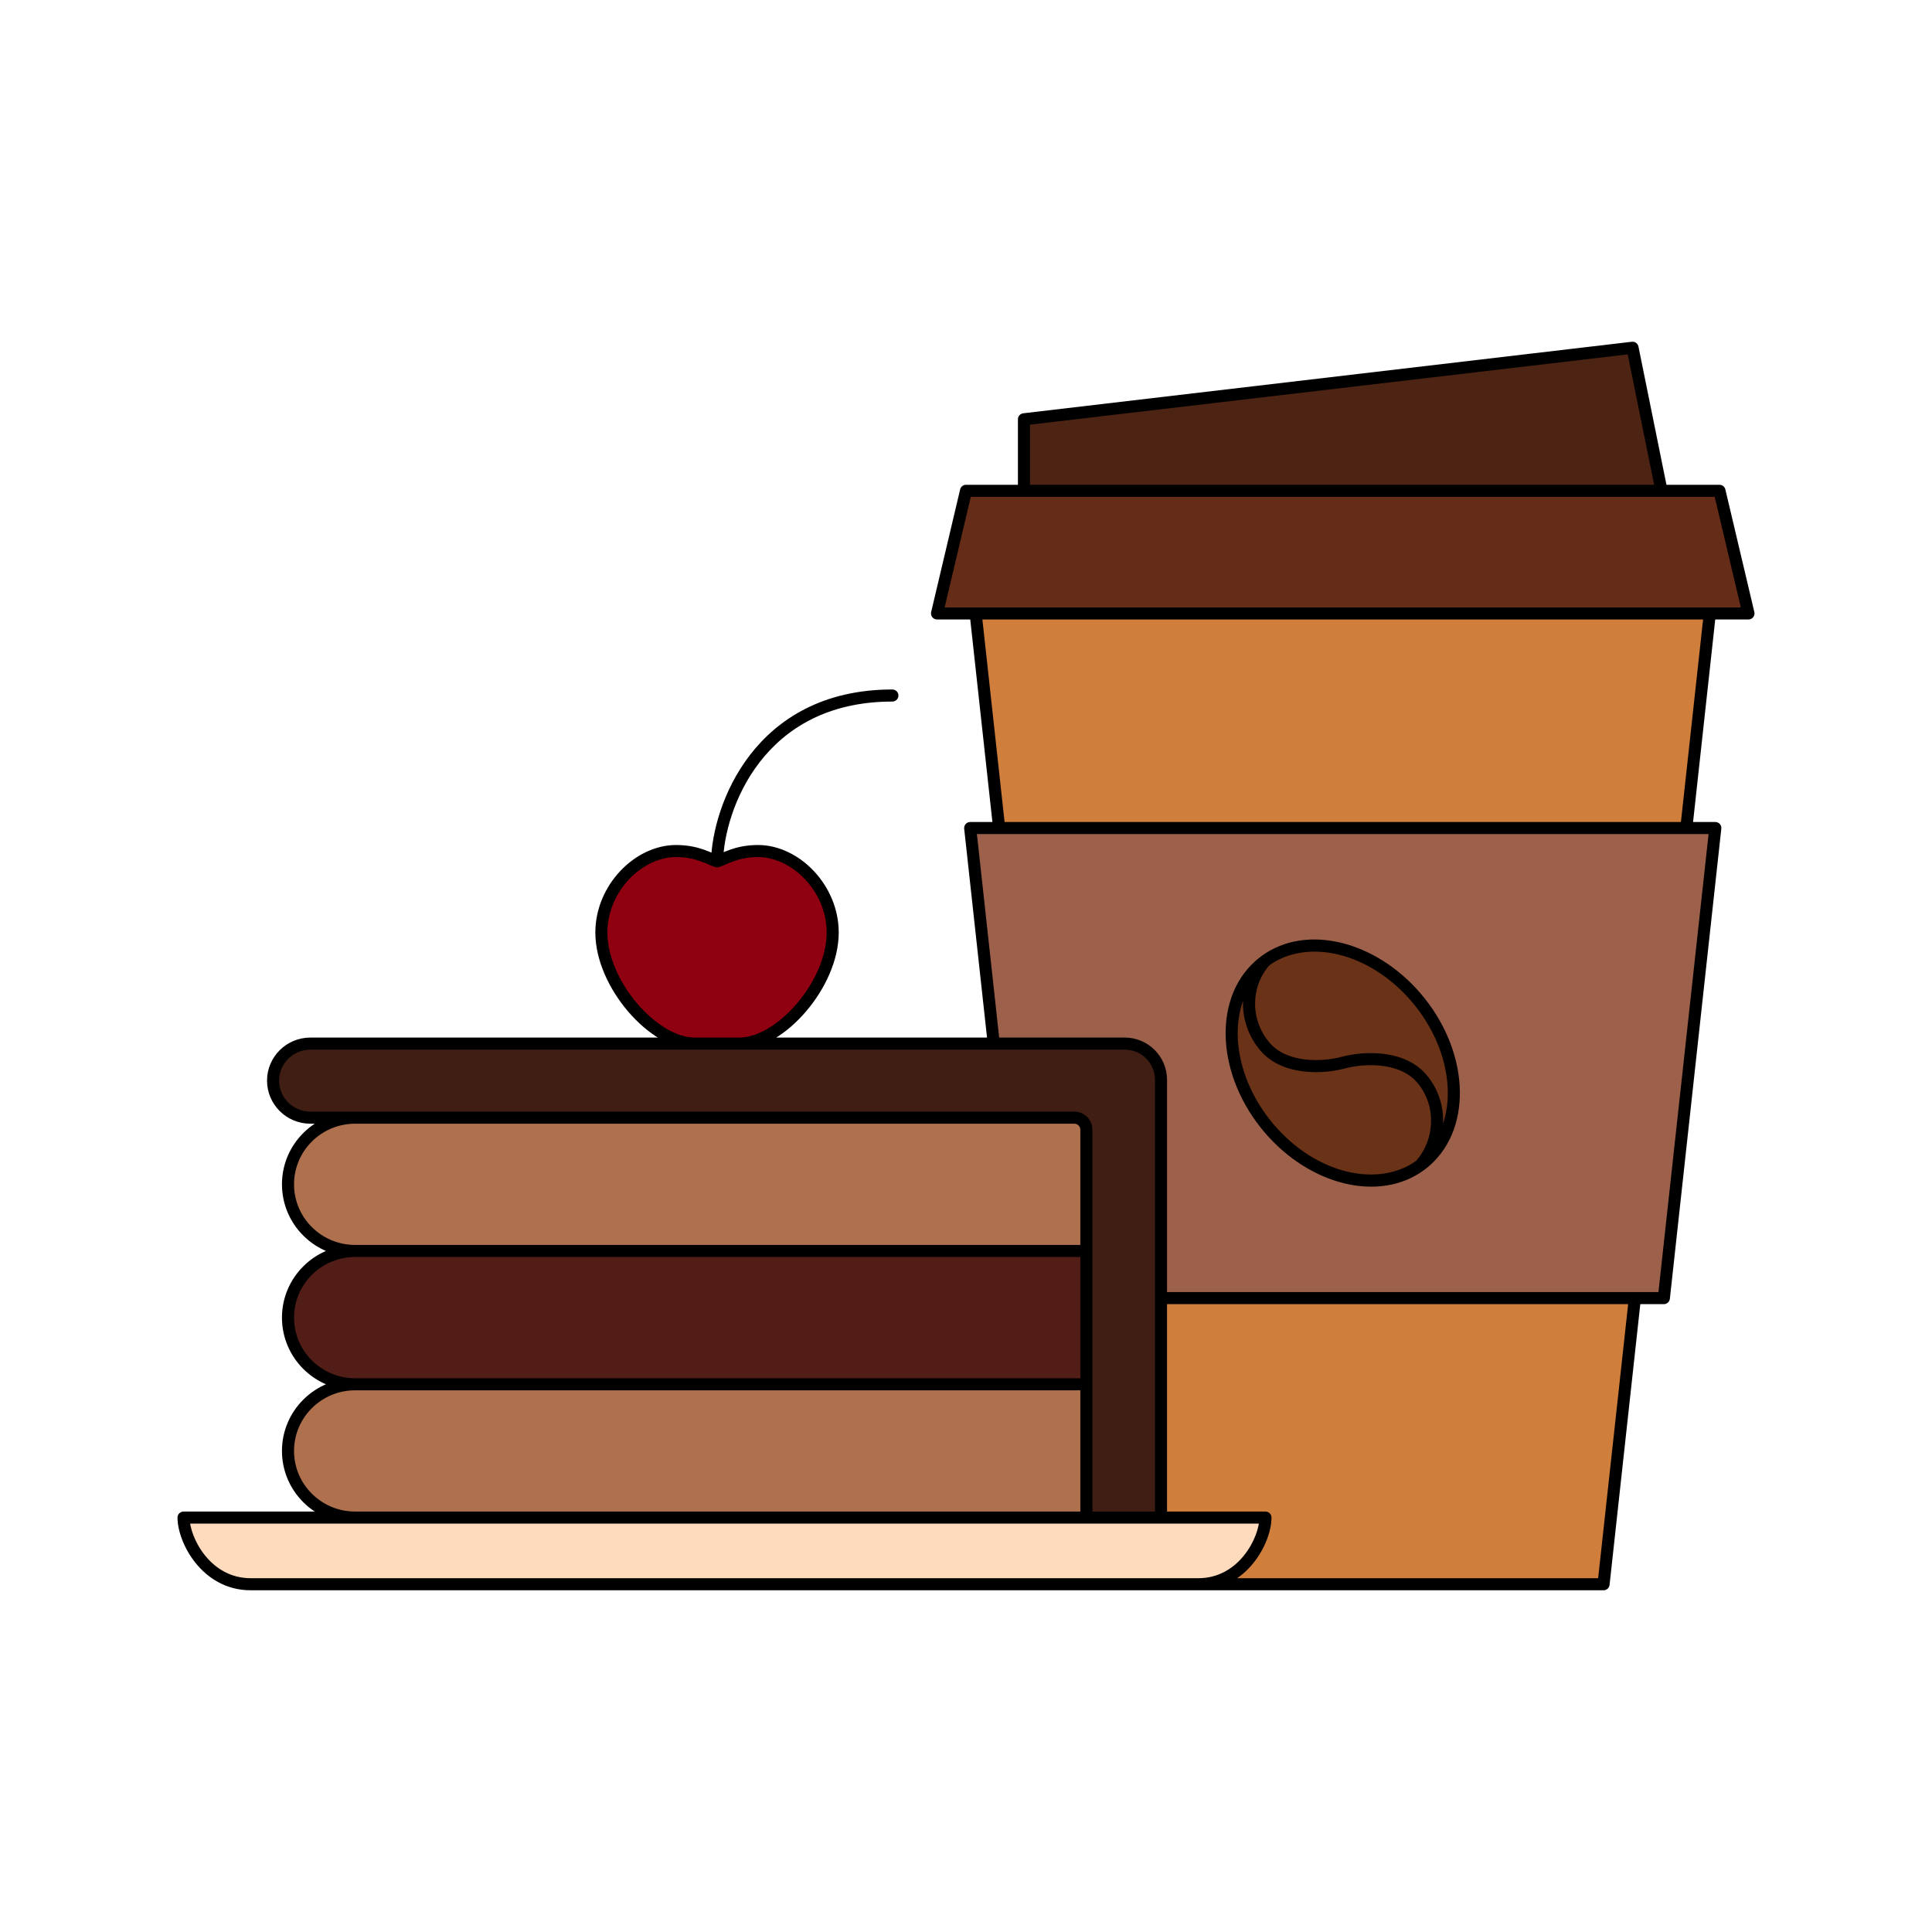
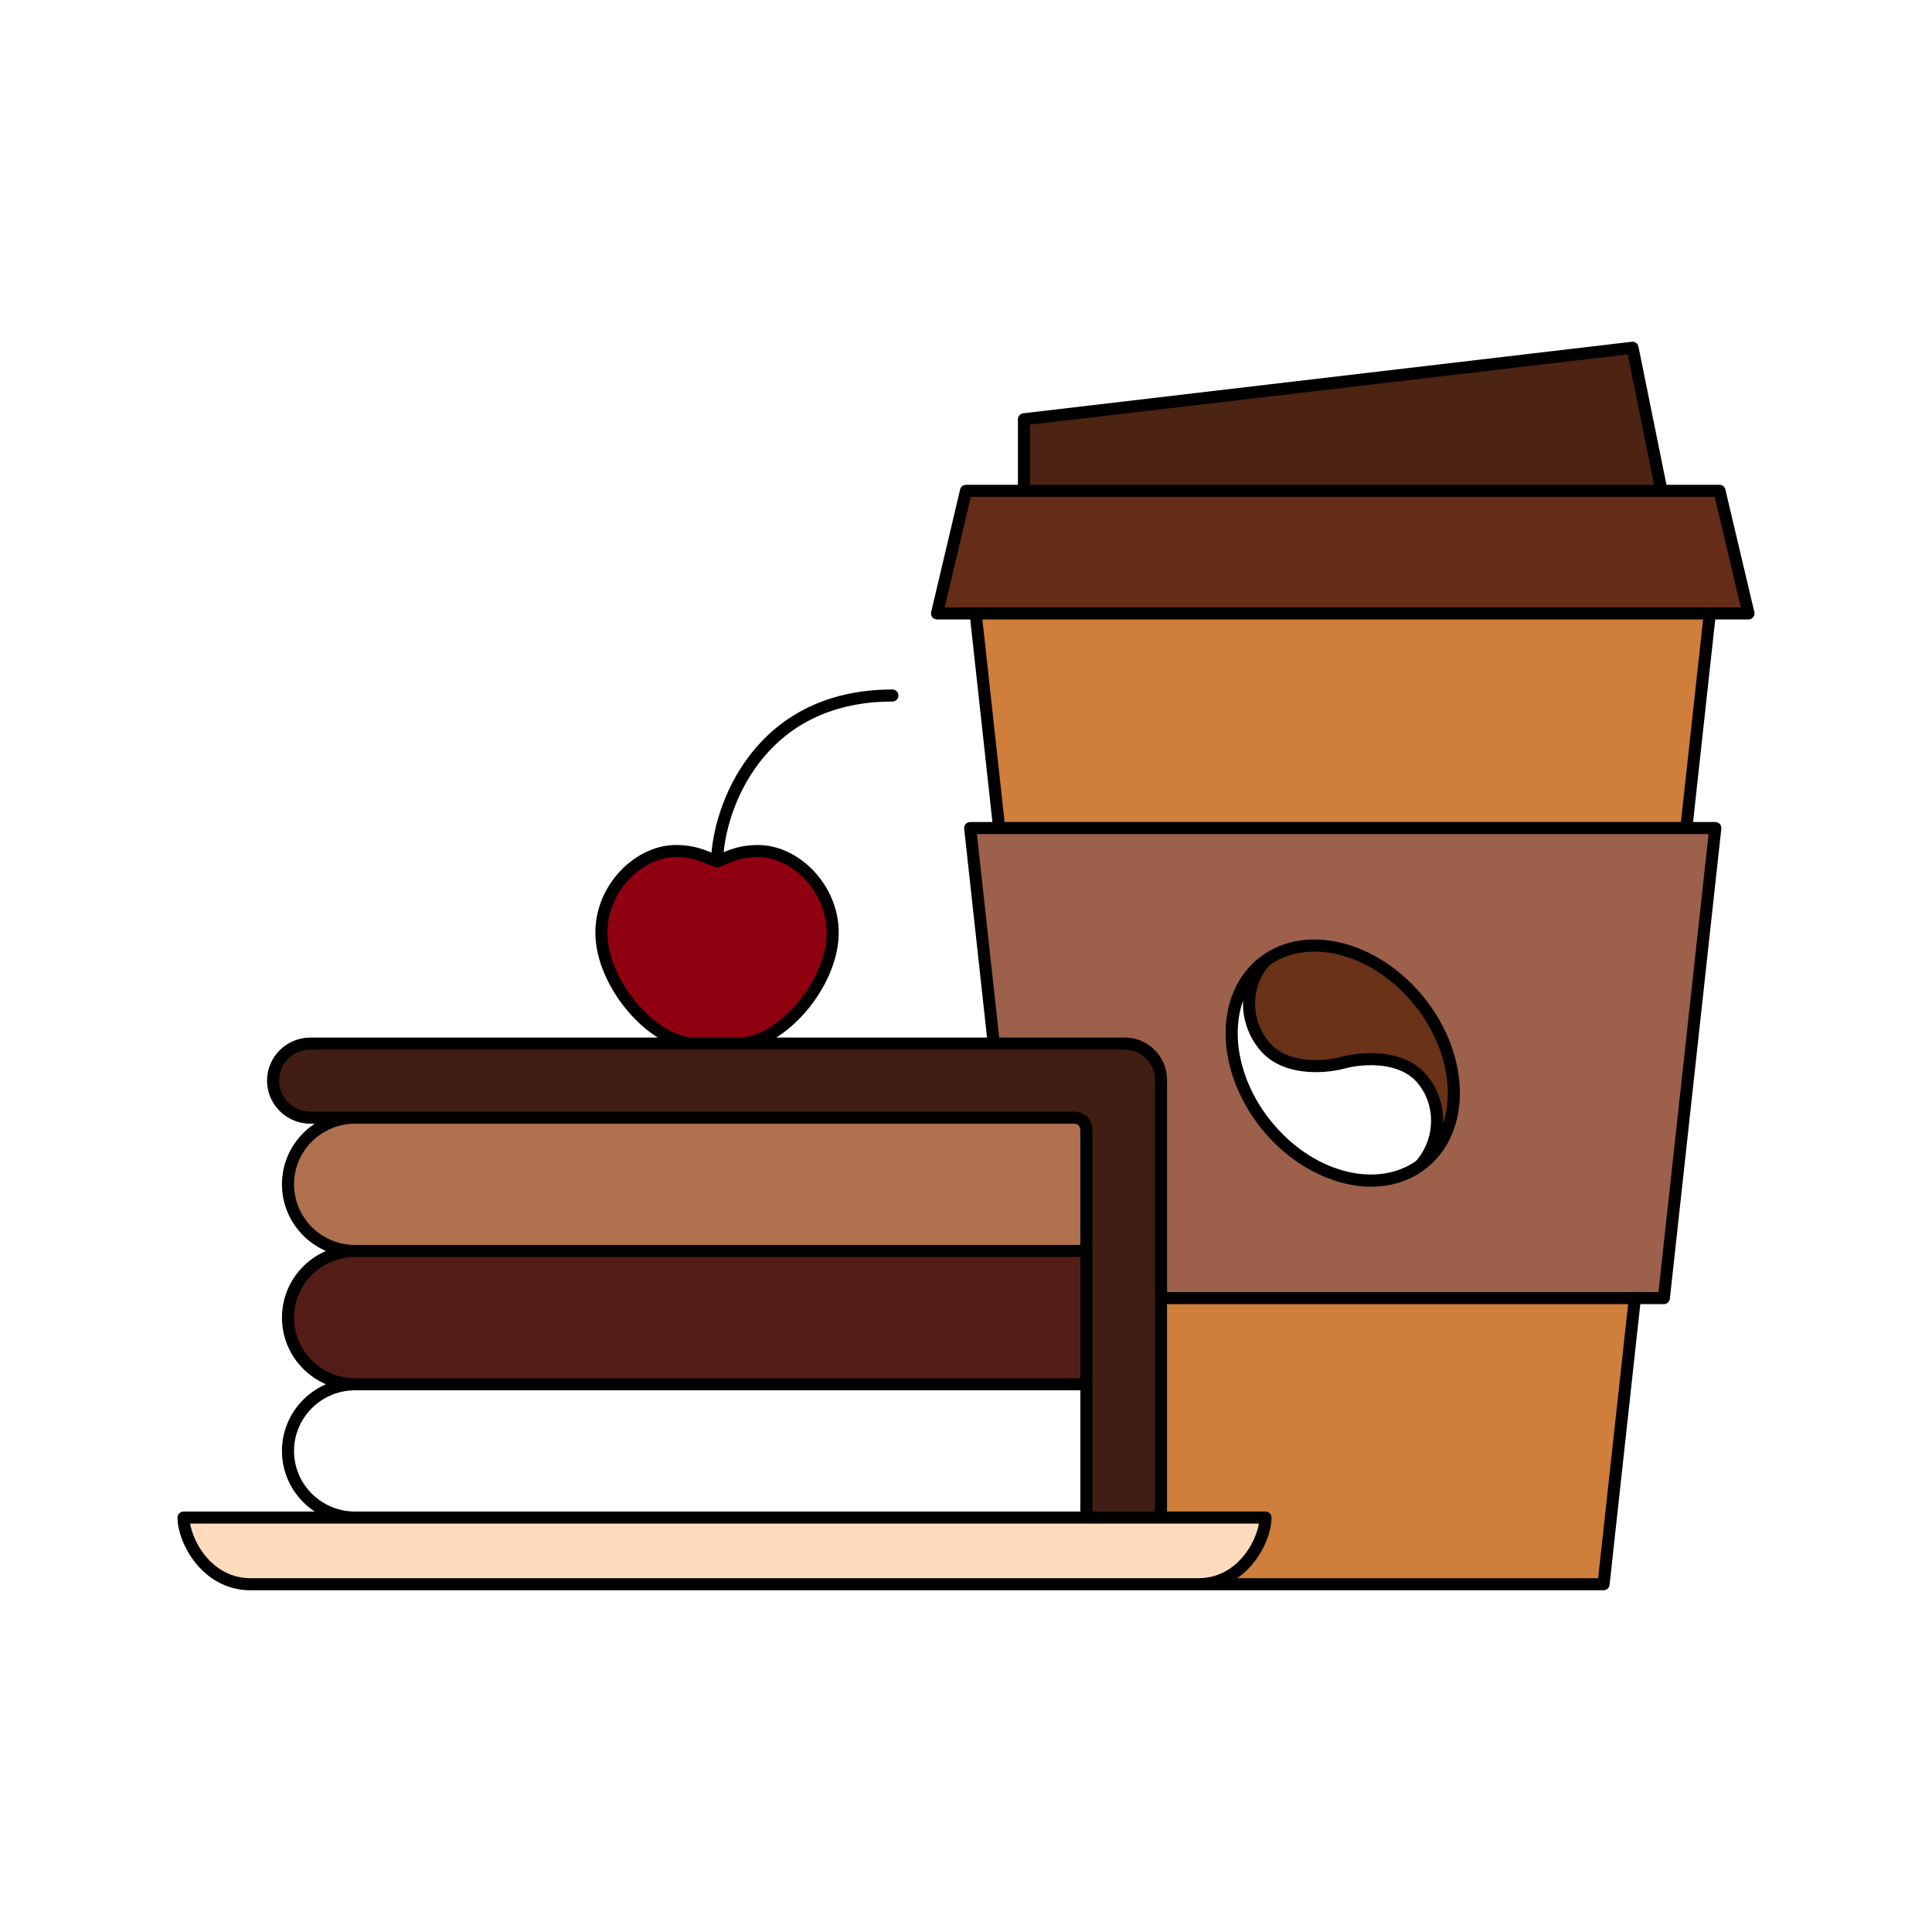
<svg xmlns="http://www.w3.org/2000/svg" width="160" height="160" viewBox="0 0 160 160" fill="none">
  <rect width="160" height="160" fill="white" />
  <path d="M141.6 50.803H80.8L82.746 68.575H139.655L141.6 50.803Z" fill="#CF7E3C" />
  <path d="M118.104 96.117C121.462 93.12 121.094 87.073 117.281 82.612C113.649 78.364 108.204 77.085 104.793 79.562C103.005 81.549 102.982 84.597 104.76 86.677C106.392 88.586 109.505 88.466 111.252 88.002C112.999 87.538 116.112 87.417 117.744 89.327C119.522 91.407 119.396 94.53 117.608 96.517C117.779 96.393 117.944 96.26 118.104 96.117Z" fill="#6A3217" />
-   <path d="M104.296 79.962C100.938 82.959 101.307 89.005 105.12 93.466C108.751 97.715 114.197 98.994 117.608 96.517C119.396 94.53 119.522 91.407 117.744 89.327C116.112 87.417 112.999 87.538 111.252 88.002C109.505 88.466 106.392 88.586 104.76 86.677C102.982 84.597 103.005 81.549 104.793 79.562C104.622 79.686 104.456 79.819 104.296 79.962Z" fill="#6A3217" />
  <path fill-rule="evenodd" clip-rule="evenodd" d="M139.655 68.575H82.746H80.346L82.299 86.427H93.149C94.806 86.427 96.149 87.77 96.149 89.427V107.504H135.394H137.794L142.055 68.575H139.655ZM117.281 82.612C121.094 87.073 121.462 93.12 118.104 96.117C117.944 96.26 117.779 96.393 117.608 96.517C114.197 98.994 108.751 97.715 105.12 93.466C101.307 89.005 100.938 82.959 104.296 79.962C104.456 79.819 104.622 79.686 104.793 79.562C108.204 77.085 113.649 78.364 117.281 82.612Z" fill="#9C604B" />
  <path d="M99.239 131.2H132.8L135.394 107.504H96.149V125.68H104.8C104.8 127.52 102.946 131.2 99.239 131.2Z" fill="#CF7E3C" />
  <path d="M144.8 50.803L142.4 40.648H137.6H84.8H80L77.6 50.803H80.8H141.6H144.8Z" fill="#652C18" />
  <path d="M84.8 34.724L84.8 40.648H137.6L135.2 28.8L84.8 34.724Z" fill="#4D2313" />
  <path d="M49.804 77.227C49.804 81.52 54.13 86.427 57.529 86.427H61.236C64.635 86.427 68.96 81.52 68.96 77.227C68.96 73.546 65.871 70.48 62.781 70.48C60.927 70.48 59.976 71.173 59.382 71.324C58.788 71.173 57.837 70.48 55.984 70.48C52.894 70.48 49.804 73.546 49.804 77.227Z" fill="#8F0011" />
  <path d="M29.413 92.56H88.97C89.522 92.56 89.97 93.007 89.97 93.56V103.6V114.64V125.68H96.149V107.504V89.427C96.149 87.77 94.806 86.427 93.149 86.427H82.299H61.236H57.529H25.705C23.999 86.427 22.615 87.799 22.615 89.493C22.615 91.187 23.999 92.56 25.705 92.56H29.413Z" fill="#401E13" />
  <path d="M89.97 93.56C89.97 93.007 89.522 92.56 88.97 92.56H29.413C26.341 92.56 23.851 95.031 23.851 98.08C23.851 101.128 26.341 103.6 29.413 103.6H89.97V93.56Z" fill="#AF704D" />
  <path d="M89.97 103.6H29.413C26.341 103.6 23.851 106.071 23.851 109.12C23.851 112.168 26.341 114.64 29.413 114.64H89.97V103.6Z" fill="#531D17" />
-   <path d="M89.97 114.64H29.413C26.341 114.64 23.851 117.111 23.851 120.16C23.851 123.208 26.341 125.68 29.413 125.68H89.97V114.64Z" fill="#AF704D" />
  <path d="M15.2 125.68C15.2 127.52 17.054 131.2 20.762 131.2H99.239C102.946 131.2 104.8 127.52 104.8 125.68H96.149H89.97H29.413H15.2Z" fill="#FFDBBD" />
  <path d="M142.4 40.648L142.887 40.533C142.833 40.307 142.632 40.148 142.4 40.148V40.648ZM144.8 50.803V51.303C144.953 51.303 145.097 51.233 145.192 51.113C145.287 50.993 145.322 50.837 145.287 50.688L144.8 50.803ZM132.8 131.2V131.7C133.055 131.7 133.269 131.508 133.297 131.254L132.8 131.2ZM142.055 68.575L142.552 68.629C142.567 68.488 142.522 68.347 142.427 68.241C142.332 68.135 142.197 68.075 142.055 68.075V68.575ZM137.794 107.504V108.004C138.049 108.004 138.263 107.812 138.291 107.558L137.794 107.504ZM80 40.648V40.148C79.768 40.148 79.567 40.307 79.514 40.533L80 40.648ZM77.6 50.803L77.114 50.688C77.079 50.837 77.113 50.993 77.208 51.113C77.303 51.233 77.447 51.303 77.6 51.303V50.803ZM80.346 68.575V68.075C80.203 68.075 80.068 68.135 79.973 68.241C79.878 68.347 79.833 68.488 79.849 68.629L80.346 68.575ZM84.8 34.724L84.742 34.227C84.49 34.257 84.3 34.47 84.3 34.724H84.8ZM135.2 28.8L135.69 28.701C135.639 28.446 135.4 28.273 135.142 28.303L135.2 28.8ZM117.281 82.612L116.901 82.937L117.281 82.612ZM118.104 96.117L118.437 96.49L118.104 96.117ZM105.12 93.466L105.5 93.142L105.12 93.466ZM104.296 79.962L103.963 79.589L104.296 79.962ZM104.76 86.677L105.14 86.352L104.76 86.677ZM117.744 89.327L117.364 89.652L117.744 89.327ZM104.793 79.562L104.499 79.157L104.793 79.562ZM117.608 96.517L117.902 96.922L117.608 96.517ZM15.2 125.68V125.18C14.924 125.18 14.7 125.404 14.7 125.68H15.2ZM104.8 125.68H105.3C105.3 125.404 105.076 125.18 104.8 125.18V125.68ZM59.382 71.324L59.259 71.809L59.382 71.84L59.505 71.809L59.382 71.324ZM73.904 58.1C74.18 58.1 74.404 57.876 74.404 57.6C74.404 57.324 74.18 57.1 73.904 57.1V58.1ZM141.914 40.763L144.314 50.918L145.287 50.688L142.887 40.533L141.914 40.763ZM144.8 50.303H141.6V51.303H144.8V50.303ZM141.6 50.303H80.8V51.303H141.6V50.303ZM132.8 130.7H99.239V131.7H132.8V130.7ZM141.103 50.749L139.158 68.521L140.152 68.629L142.097 50.858L141.103 50.749ZM82.746 69.075H139.655V68.075H82.746V69.075ZM142.055 68.075H139.655V69.075H142.055V68.075ZM134.897 107.45L132.303 131.145L133.297 131.254L135.891 107.558L134.897 107.45ZM141.558 68.521L137.297 107.45L138.291 107.558L142.552 68.629L141.558 68.521ZM137.794 107.004H135.394V108.004H137.794V107.004ZM79.514 40.533L77.114 50.688L78.087 50.918L80.487 40.763L79.514 40.533ZM77.6 51.303H80.8V50.303H77.6V51.303ZM80.303 50.858L82.248 68.629L83.243 68.521L81.297 50.749L80.303 50.858ZM80.346 69.075H82.746V68.075H80.346V69.075ZM80 41.148H84.8V40.148H80V41.148ZM85.3 40.648L85.3 34.724L84.3 34.724L84.3 40.648L85.3 40.648ZM84.859 35.22L135.259 29.296L135.142 28.303L84.742 34.227L84.859 35.22ZM84.8 41.148H137.6V40.148H84.8V41.148ZM137.6 41.148H142.4V40.148H137.6V41.148ZM134.71 28.899L137.11 40.747L138.09 40.548L135.69 28.701L134.71 28.899ZM116.901 82.937C118.742 85.092 119.741 87.617 119.883 89.944C120.025 92.272 119.311 94.369 117.771 95.744L118.437 96.49C120.255 94.867 121.037 92.443 120.881 89.883C120.725 87.323 119.632 84.594 117.661 82.288L116.901 82.937ZM105.5 93.142C103.659 90.987 102.66 88.462 102.518 86.135C102.376 83.807 103.089 81.71 104.629 80.335L103.963 79.589C102.145 81.212 101.364 83.636 101.52 86.196C101.676 88.756 102.768 91.484 104.74 93.791L105.5 93.142ZM105.14 86.352C103.521 84.458 103.549 81.692 105.164 79.896L104.421 79.228C102.461 81.406 102.443 84.736 104.38 87.001L105.14 86.352ZM104.629 80.335C104.777 80.203 104.929 80.081 105.086 79.966L104.499 79.157C104.314 79.291 104.136 79.435 103.963 79.589L104.629 80.335ZM105.086 79.966C108.205 77.702 113.364 78.8 116.901 82.937L117.661 82.288C113.935 77.928 108.203 76.468 104.499 79.157L105.086 79.966ZM117.364 89.652C118.972 91.532 118.864 94.374 117.236 96.183L117.98 96.852C119.927 94.687 120.072 91.281 118.124 89.002L117.364 89.652ZM117.771 95.744C117.624 95.876 117.471 95.998 117.314 96.112L117.902 96.922C118.086 96.788 118.265 96.644 118.437 96.49L117.771 95.744ZM117.314 96.112C114.195 98.376 109.036 97.279 105.5 93.142L104.74 93.791C108.466 98.151 114.198 99.611 117.902 96.922L117.314 96.112ZM111.38 88.485C112.202 88.267 113.352 88.129 114.479 88.27C115.607 88.412 116.657 88.825 117.364 89.652L118.124 89.002C117.199 87.919 115.876 87.438 114.603 87.278C113.329 87.118 112.049 87.273 111.124 87.518L111.38 88.485ZM111.124 87.518C110.302 87.737 109.152 87.874 108.025 87.733C106.897 87.592 105.847 87.179 105.14 86.352L104.38 87.001C105.305 88.084 106.628 88.566 107.901 88.725C109.175 88.885 110.455 88.731 111.38 88.485L111.124 87.518ZM14.7 125.68C14.7 126.733 15.215 128.22 16.201 129.444C17.2 130.683 18.723 131.7 20.762 131.7V130.7C19.092 130.7 17.835 129.877 16.98 128.816C16.112 127.739 15.7 126.467 15.7 125.68H14.7ZM104.3 125.68C104.3 126.467 103.888 127.739 103.021 128.816C102.166 129.877 100.908 130.7 99.239 130.7V131.7C101.277 131.7 102.8 130.683 103.799 129.444C104.785 128.22 105.3 126.733 105.3 125.68H104.3ZM99.239 130.7H20.762V131.7H99.239V130.7ZM29.413 93.06H88.97V92.06H29.413V93.06ZM89.47 93.56V103.6H90.47V93.56H89.47ZM89.97 103.1H29.413V104.1H89.97V103.1ZM29.413 103.1C26.614 103.1 24.351 100.849 24.351 98.08H23.351C23.351 101.408 26.069 104.1 29.413 104.1V103.1ZM29.413 92.06C26.069 92.06 23.351 94.751 23.351 98.08H24.351C24.351 95.311 26.614 93.06 29.413 93.06V92.06ZM25.705 92.06C24.271 92.06 23.115 90.907 23.115 89.493H22.115C22.115 91.466 23.726 93.06 25.705 93.06V92.06ZM25.705 85.927C23.726 85.927 22.115 87.52 22.115 89.493H23.115C23.115 88.079 24.271 86.927 25.705 86.927V85.927ZM96.149 125.18H89.97V126.18H96.149V125.18ZM89.97 114.14H29.413V115.14H89.97V114.14ZM29.413 114.14C26.614 114.14 24.351 111.889 24.351 109.12H23.351C23.351 112.448 26.069 115.14 29.413 115.14V114.14ZM29.413 103.1C26.069 103.1 23.351 105.792 23.351 109.12H24.351C24.351 106.351 26.614 104.1 29.413 104.1V103.1ZM89.47 114.64V125.68H90.47V114.64H89.47ZM89.97 125.18H29.413V126.18H89.97V125.18ZM29.413 125.18C26.614 125.18 24.351 122.929 24.351 120.16H23.351C23.351 123.488 26.069 126.18 29.413 126.18V125.18ZM29.413 114.14C26.069 114.14 23.351 116.832 23.351 120.16H24.351C24.351 117.391 26.614 115.14 29.413 115.14V114.14ZM29.413 92.06H25.705V93.06H29.413V92.06ZM57.529 85.927C56.044 85.927 54.24 84.83 52.772 83.112C51.317 81.408 50.304 79.219 50.304 77.227H49.304C49.304 79.528 50.455 81.938 52.012 83.761C53.557 85.57 55.614 86.927 57.529 86.927V85.927ZM50.304 77.227C50.304 73.795 53.197 70.98 55.984 70.98V69.98C52.591 69.98 49.304 73.298 49.304 77.227H50.304ZM55.984 70.98C56.844 70.98 57.488 71.14 57.989 71.317C58.243 71.407 58.46 71.501 58.665 71.588C58.857 71.671 59.066 71.76 59.259 71.809L59.505 70.84C59.402 70.813 59.269 70.759 59.058 70.669C58.859 70.584 58.612 70.476 58.322 70.374C57.735 70.166 56.977 69.98 55.984 69.98V70.98ZM59.882 71.336C59.931 69.244 60.752 65.919 62.906 63.129C65.043 60.36 68.505 58.1 73.904 58.1V57.1C68.18 57.1 64.432 59.516 62.115 62.518C59.815 65.497 58.936 69.034 58.882 71.312L59.882 71.336ZM61.236 86.927C63.15 86.927 65.208 85.57 66.753 83.761C68.31 81.938 69.46 79.528 69.46 77.227H68.46C68.46 79.219 67.448 81.408 65.992 83.112C64.525 84.83 62.72 85.927 61.236 85.927V86.927ZM69.46 77.227C69.46 73.298 66.173 69.98 62.781 69.98V70.98C65.568 70.98 68.46 73.795 68.46 77.227H69.46ZM62.781 69.98C61.787 69.98 61.029 70.166 60.442 70.374C60.153 70.476 59.905 70.584 59.706 70.669C59.496 70.759 59.362 70.813 59.259 70.84L59.505 71.809C59.699 71.76 59.907 71.671 60.1 71.588C60.304 71.501 60.522 71.407 60.776 71.317C61.276 71.14 61.921 70.98 62.781 70.98V69.98ZM61.236 85.927H57.529V86.927H61.236V85.927ZM15.2 126.18H29.413V125.18H15.2V126.18ZM96.149 126.18H104.8V125.18H96.149V126.18ZM95.649 89.427V107.504H96.649V89.427H95.649ZM95.649 107.504V125.68H96.649V107.504H95.649ZM96.149 108.004H135.394V107.004H96.149V108.004ZM25.705 86.927H82.299V85.927H25.705V86.927ZM82.299 86.927H93.149V85.927H82.299V86.927ZM79.849 68.629L81.802 86.481L82.796 86.372L80.843 68.521L79.849 68.629ZM89.47 103.6V114.64H90.47V103.6H89.47ZM82.299 85.927H61.236V86.927H82.299V85.927ZM57.529 85.927H25.705V86.927H57.529V85.927ZM96.649 89.427C96.649 87.493 95.082 85.927 93.149 85.927V86.927C94.53 86.927 95.649 88.046 95.649 89.427H96.649ZM88.97 93.06C89.246 93.06 89.47 93.284 89.47 93.56H90.47C90.47 92.731 89.798 92.06 88.97 92.06V93.06Z" fill="black" />
</svg>